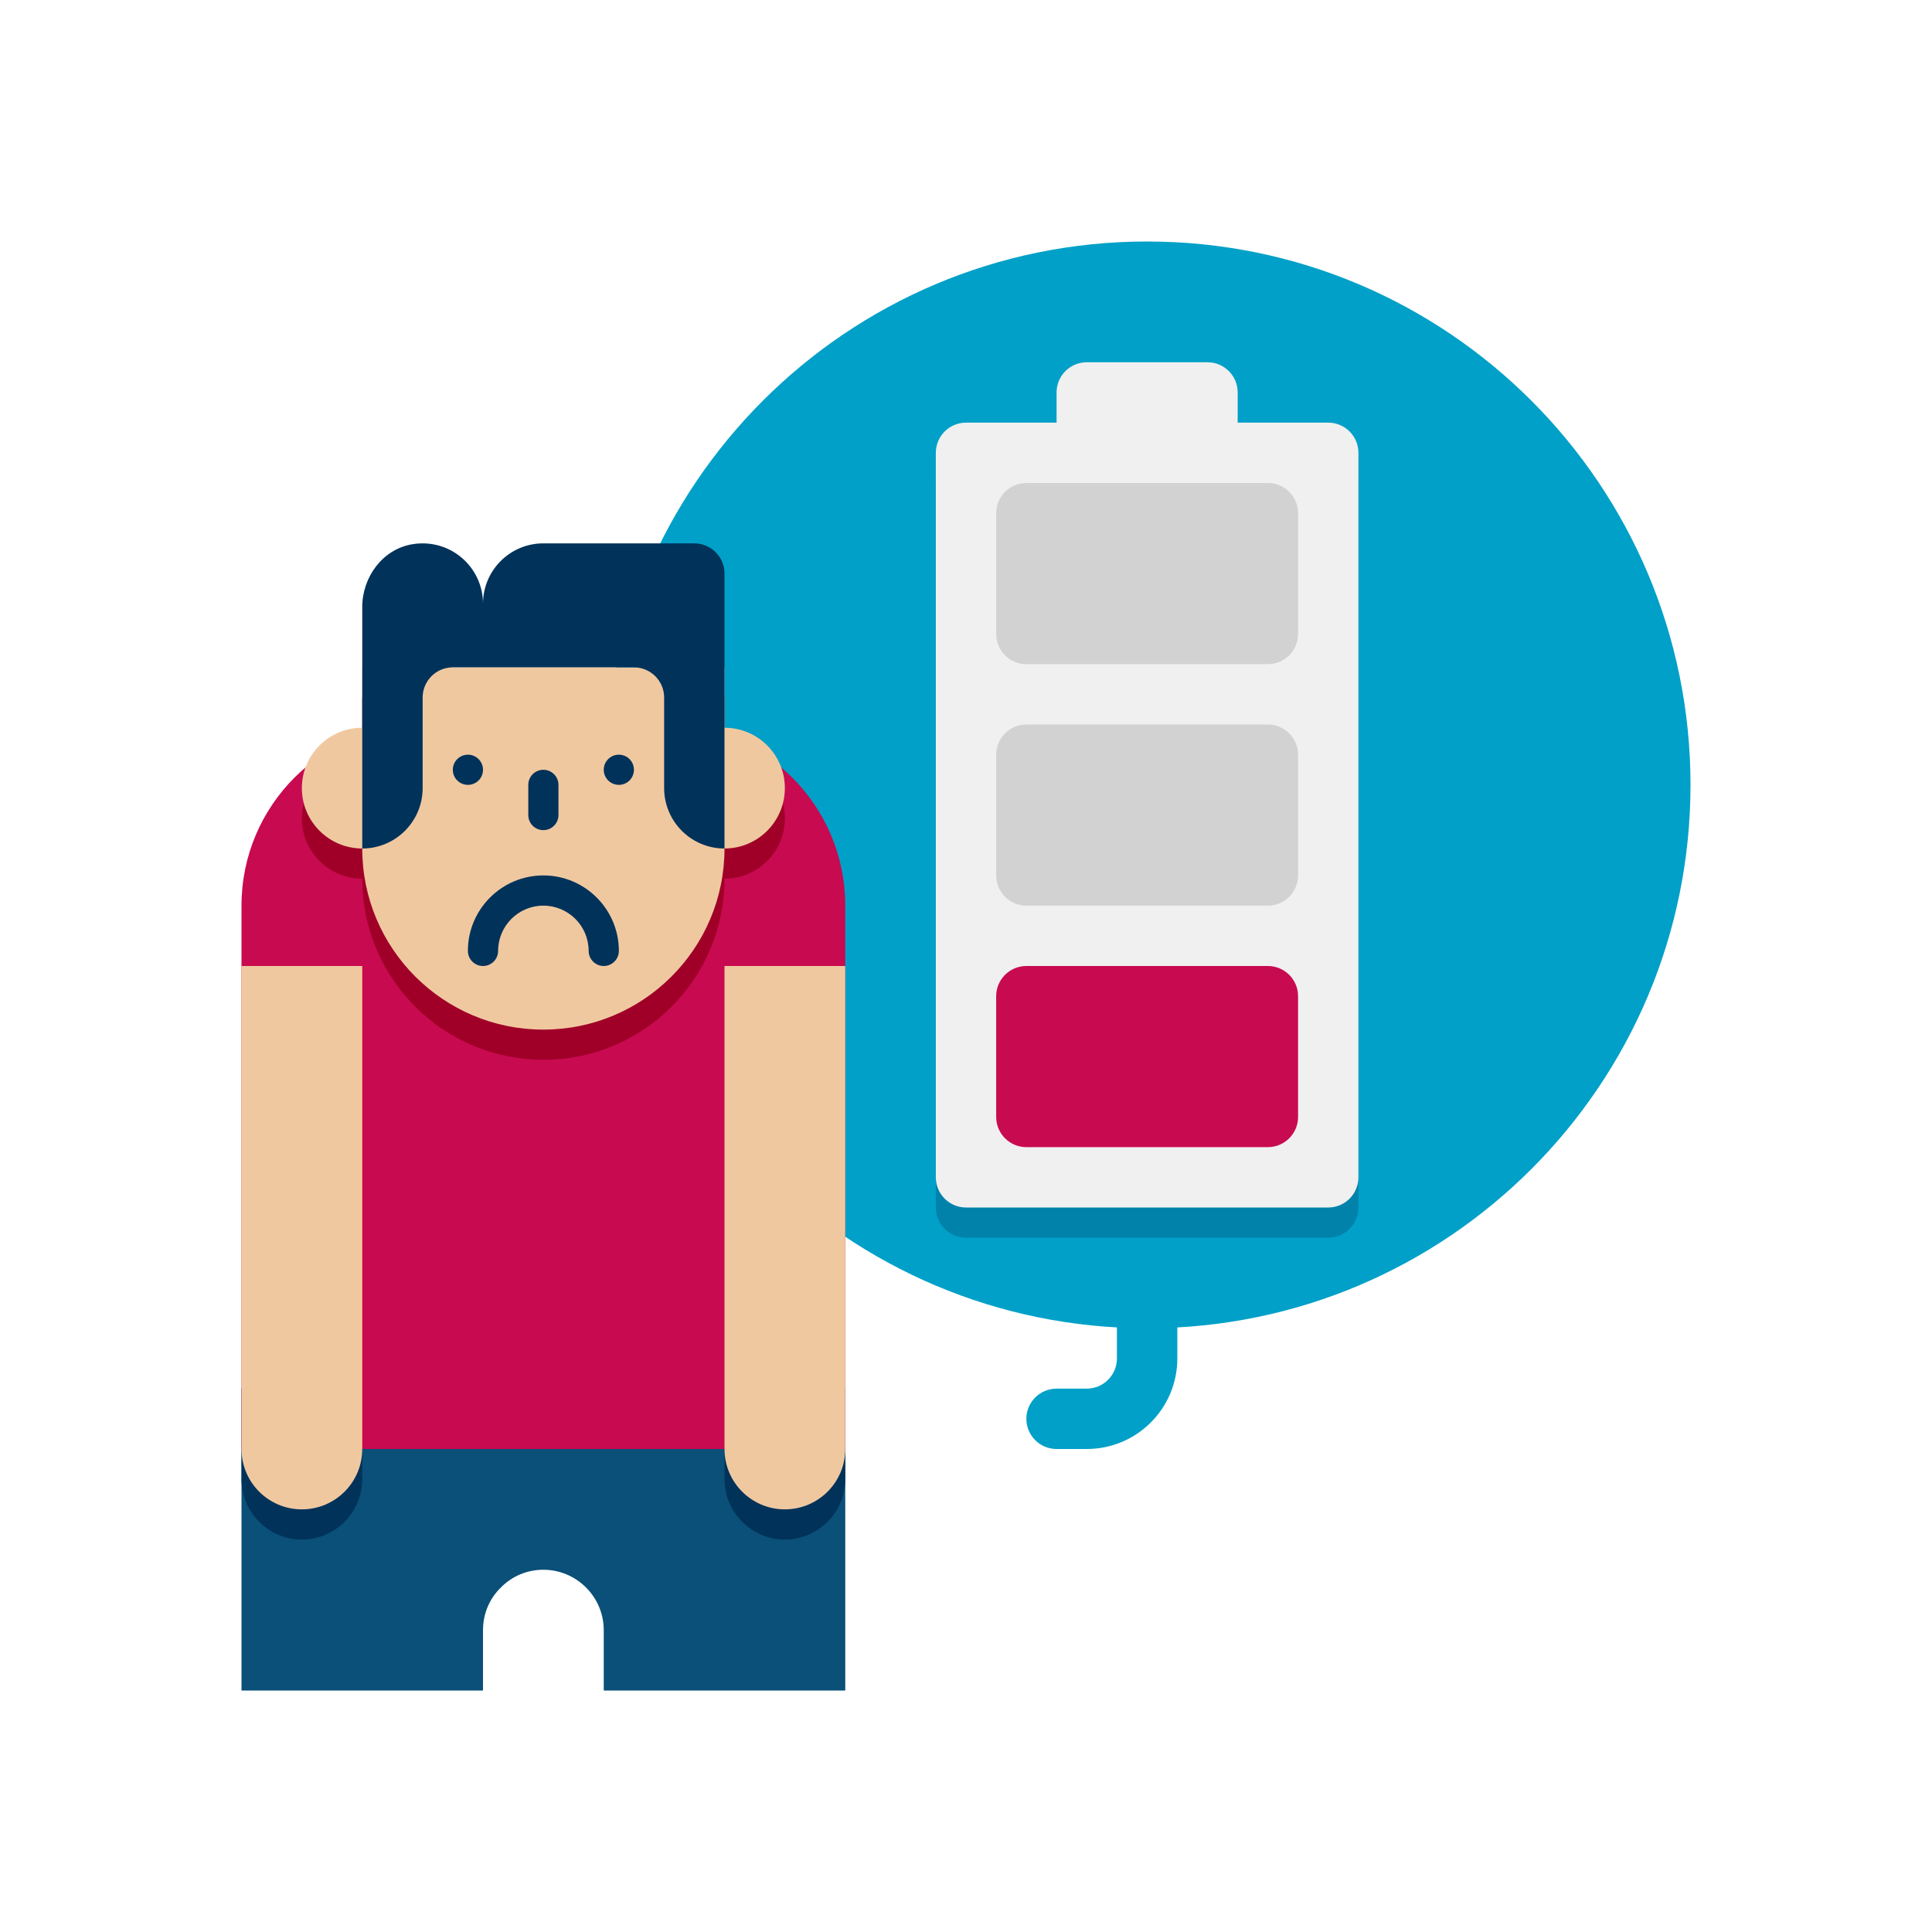
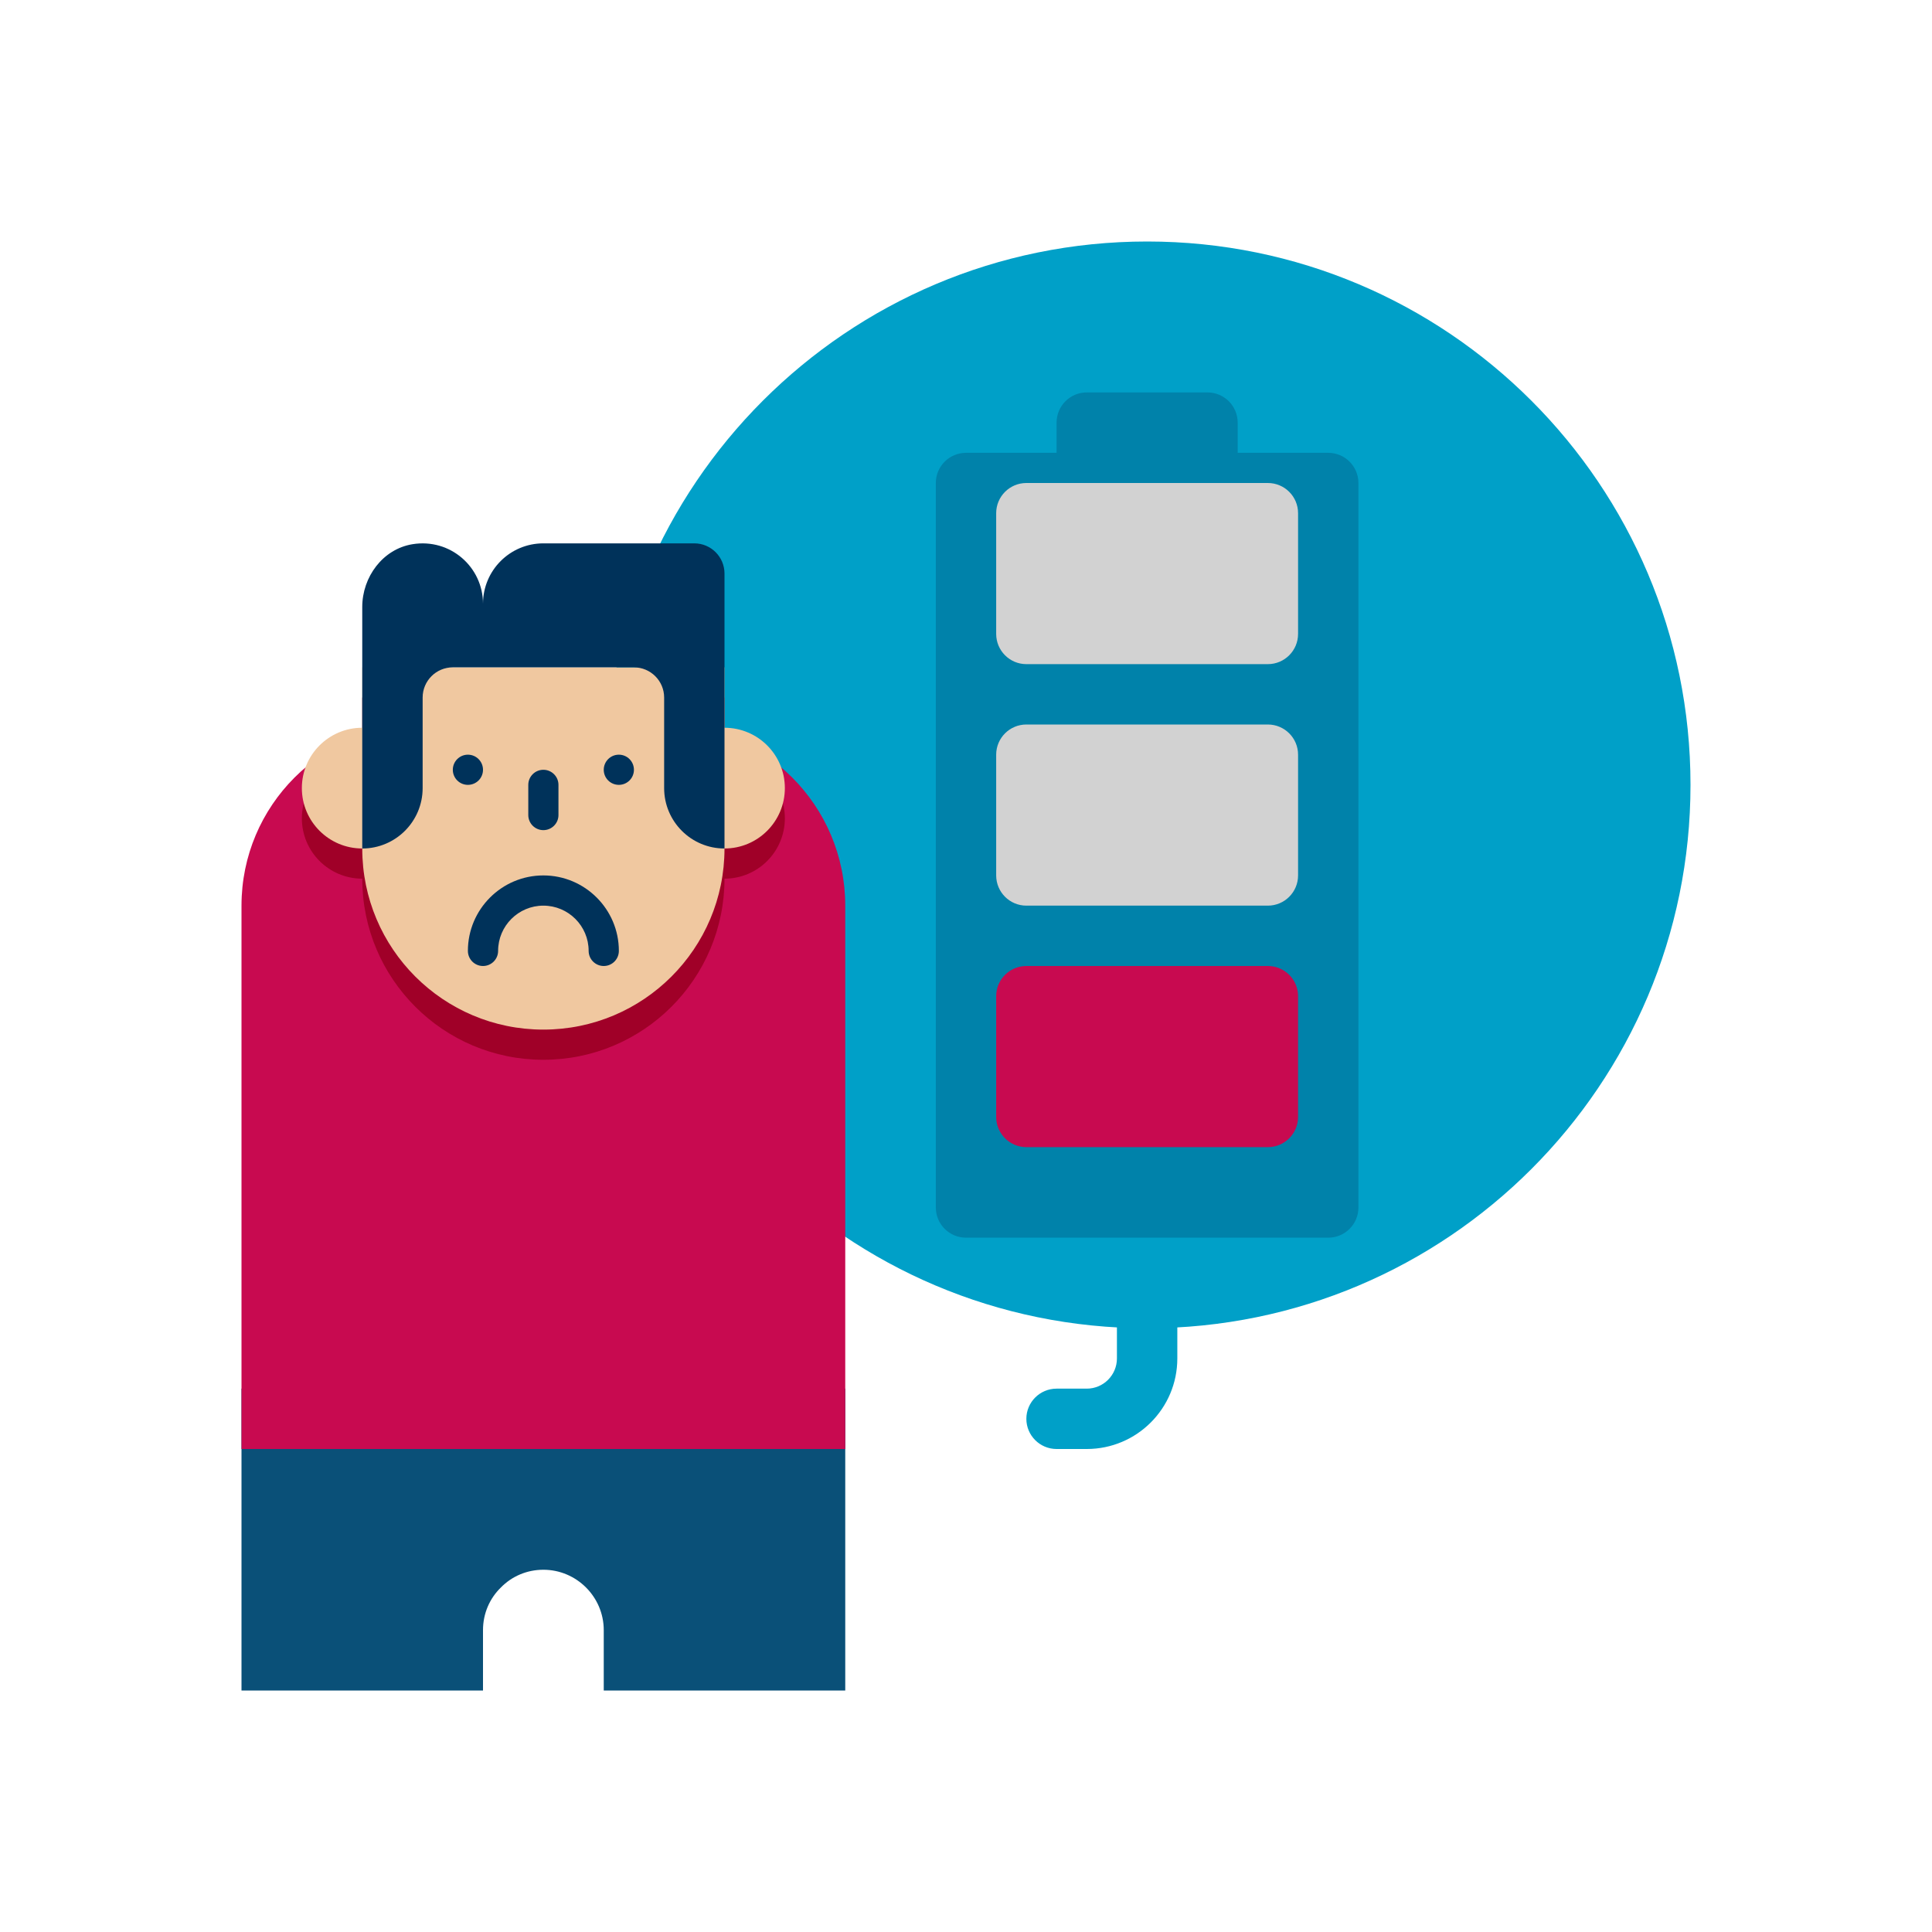
<svg xmlns="http://www.w3.org/2000/svg" width="50" height="50" viewBox="0 0 50 50" fill="none">
  <path d="M29.688 34.375C37.454 34.375 43.75 28.079 43.75 20.312C43.75 12.546 37.454 6.25 29.688 6.25C21.921 6.25 15.625 12.546 15.625 20.312C15.625 28.079 21.921 34.375 29.688 34.375Z" fill="#00A0C8" />
  <path d="M34.375 11.719H32.031V10.938C32.031 10.506 31.681 10.156 31.25 10.156H28.125C27.694 10.156 27.344 10.506 27.344 10.938V11.719H25C24.569 11.719 24.219 12.069 24.219 12.5V31.25C24.219 31.681 24.569 32.031 25 32.031H34.375C34.806 32.031 35.156 31.681 35.156 31.25V12.5C35.156 12.069 34.806 11.719 34.375 11.719Z" fill="#0082AA" />
-   <path d="M34.375 10.938H32.031V10.156C32.031 9.725 31.681 9.375 31.25 9.375H28.125C27.694 9.375 27.344 9.725 27.344 10.156V10.938H25C24.569 10.938 24.219 11.287 24.219 11.719V30.469C24.219 30.9 24.569 31.25 25 31.25H34.375C34.806 31.25 35.156 30.9 35.156 30.469V11.719C35.156 11.287 34.806 10.938 34.375 10.938Z" fill="#F0F0F0" />
  <path d="M21.875 35.938V43.75H15.625V42.188C15.625 41.328 14.922 40.625 14.062 40.625C13.633 40.625 13.242 40.797 12.961 41.086C12.672 41.367 12.5 41.758 12.5 42.188V43.75H6.25V35.938H21.875Z" fill="#0A5078" />
-   <path d="M9.375 35.938V38.281C9.375 39.141 8.672 39.844 7.812 39.844C6.953 39.844 6.25 39.141 6.25 38.281V35.938H9.375Z" fill="#00325A" />
-   <path d="M21.875 35.938V38.281C21.875 39.141 21.172 39.844 20.312 39.844C19.453 39.844 18.75 39.141 18.75 38.281V35.938H21.875Z" fill="#00325A" />
  <path d="M6.25 23.438V37.5H21.875V23.438C21.875 20.848 19.777 18.75 17.188 18.75H10.938C8.348 18.75 6.25 20.848 6.25 23.438Z" fill="#C80A50" />
  <path d="M18.75 19.615V18.052H9.375V19.615C8.512 19.615 7.812 20.314 7.812 21.177C7.812 22.041 8.512 22.74 9.375 22.74C9.375 25.329 11.473 27.427 14.062 27.427C16.652 27.427 18.75 25.329 18.75 22.74C19.613 22.74 20.312 22.041 20.312 21.177C20.312 20.314 19.613 19.615 18.75 19.615Z" fill="#A00028" />
  <path d="M18.75 18.834V17.271H9.375V18.834C8.512 18.834 7.812 19.533 7.812 20.396C7.812 21.259 8.512 21.959 9.375 21.959C9.375 24.548 11.473 26.646 14.062 26.646C16.652 26.646 18.75 24.548 18.75 21.959C19.613 21.959 20.312 21.259 20.312 20.396C20.312 19.533 19.613 18.834 18.75 18.834Z" fill="#F0C8A0" />
  <path d="M14.062 14.062C13.199 14.062 12.5 14.762 12.5 15.625C12.5 14.676 11.654 13.925 10.675 14.084C9.907 14.209 9.375 14.931 9.375 15.709V21.959C10.238 21.959 10.938 21.259 10.938 20.396V18.052C10.938 17.621 11.287 17.271 11.719 17.271H16.406C16.837 17.271 17.188 17.621 17.188 18.052V20.396C17.188 21.259 17.887 21.959 18.75 21.959V14.844C18.75 14.412 18.4 14.062 17.969 14.062H14.062Z" fill="#00325A" />
  <path d="M12.109 20.312C12.325 20.312 12.5 20.138 12.5 19.922C12.5 19.706 12.325 19.531 12.109 19.531C11.894 19.531 11.719 19.706 11.719 19.922C11.719 20.138 11.894 20.312 12.109 20.312Z" fill="#00325A" />
  <path d="M16.016 20.312C16.231 20.312 16.406 20.138 16.406 19.922C16.406 19.706 16.231 19.531 16.016 19.531C15.8 19.531 15.625 19.706 15.625 19.922C15.625 20.138 15.8 20.312 16.016 20.312Z" fill="#00325A" />
  <path d="M14.062 19.922C13.847 19.922 13.672 20.097 13.672 20.312V21.094C13.672 21.309 13.847 21.484 14.062 21.484C14.278 21.484 14.453 21.309 14.453 21.094V20.312C14.453 20.097 14.278 19.922 14.062 19.922Z" fill="#00325A" />
  <path d="M14.062 22.656C15.139 22.656 16.016 23.532 16.016 24.609C16.016 24.825 15.841 25 15.625 25C15.409 25 15.234 24.825 15.234 24.609C15.234 23.963 14.709 23.438 14.062 23.438C13.416 23.438 12.891 23.963 12.891 24.609C12.891 24.825 12.716 25 12.5 25C12.284 25 12.109 24.825 12.109 24.609C12.109 23.532 12.985 22.656 14.062 22.656Z" fill="#00325A" />
-   <path d="M7.812 39.062C6.949 39.062 6.25 38.363 6.25 37.5V25H9.375V37.5C9.375 38.363 8.676 39.062 7.812 39.062Z" fill="#F0C8A0" />
-   <path d="M20.312 39.062C19.449 39.062 18.75 38.363 18.75 37.5V25H21.875V37.5C21.875 38.363 21.176 39.062 20.312 39.062Z" fill="#F0C8A0" />
  <path d="M28.906 32.812V35.156C28.906 35.587 28.556 35.938 28.125 35.938H27.344C26.913 35.938 26.562 36.288 26.562 36.719C26.562 37.15 26.913 37.5 27.344 37.5H28.125C29.419 37.5 30.469 36.451 30.469 35.156V32.812H28.906Z" fill="#00A0C8" />
  <path d="M32.812 29.688H26.562C26.131 29.688 25.781 29.337 25.781 28.906V25.781C25.781 25.35 26.131 25 26.562 25H32.812C33.244 25 33.594 25.35 33.594 25.781V28.906C33.594 29.337 33.244 29.688 32.812 29.688Z" fill="#C80A50" />
  <path d="M32.812 23.438H26.562C26.131 23.438 25.781 23.087 25.781 22.656V19.531C25.781 19.1 26.131 18.75 26.562 18.75H32.812C33.244 18.75 33.594 19.1 33.594 19.531V22.656C33.594 23.087 33.244 23.438 32.812 23.438Z" fill="#D2D2D2" />
  <path d="M32.812 17.188H26.562C26.131 17.188 25.781 16.837 25.781 16.406V13.281C25.781 12.85 26.131 12.5 26.562 12.5H32.812C33.244 12.5 33.594 12.85 33.594 13.281V16.406C33.594 16.837 33.244 17.188 32.812 17.188Z" fill="#D2D2D2" />
</svg>